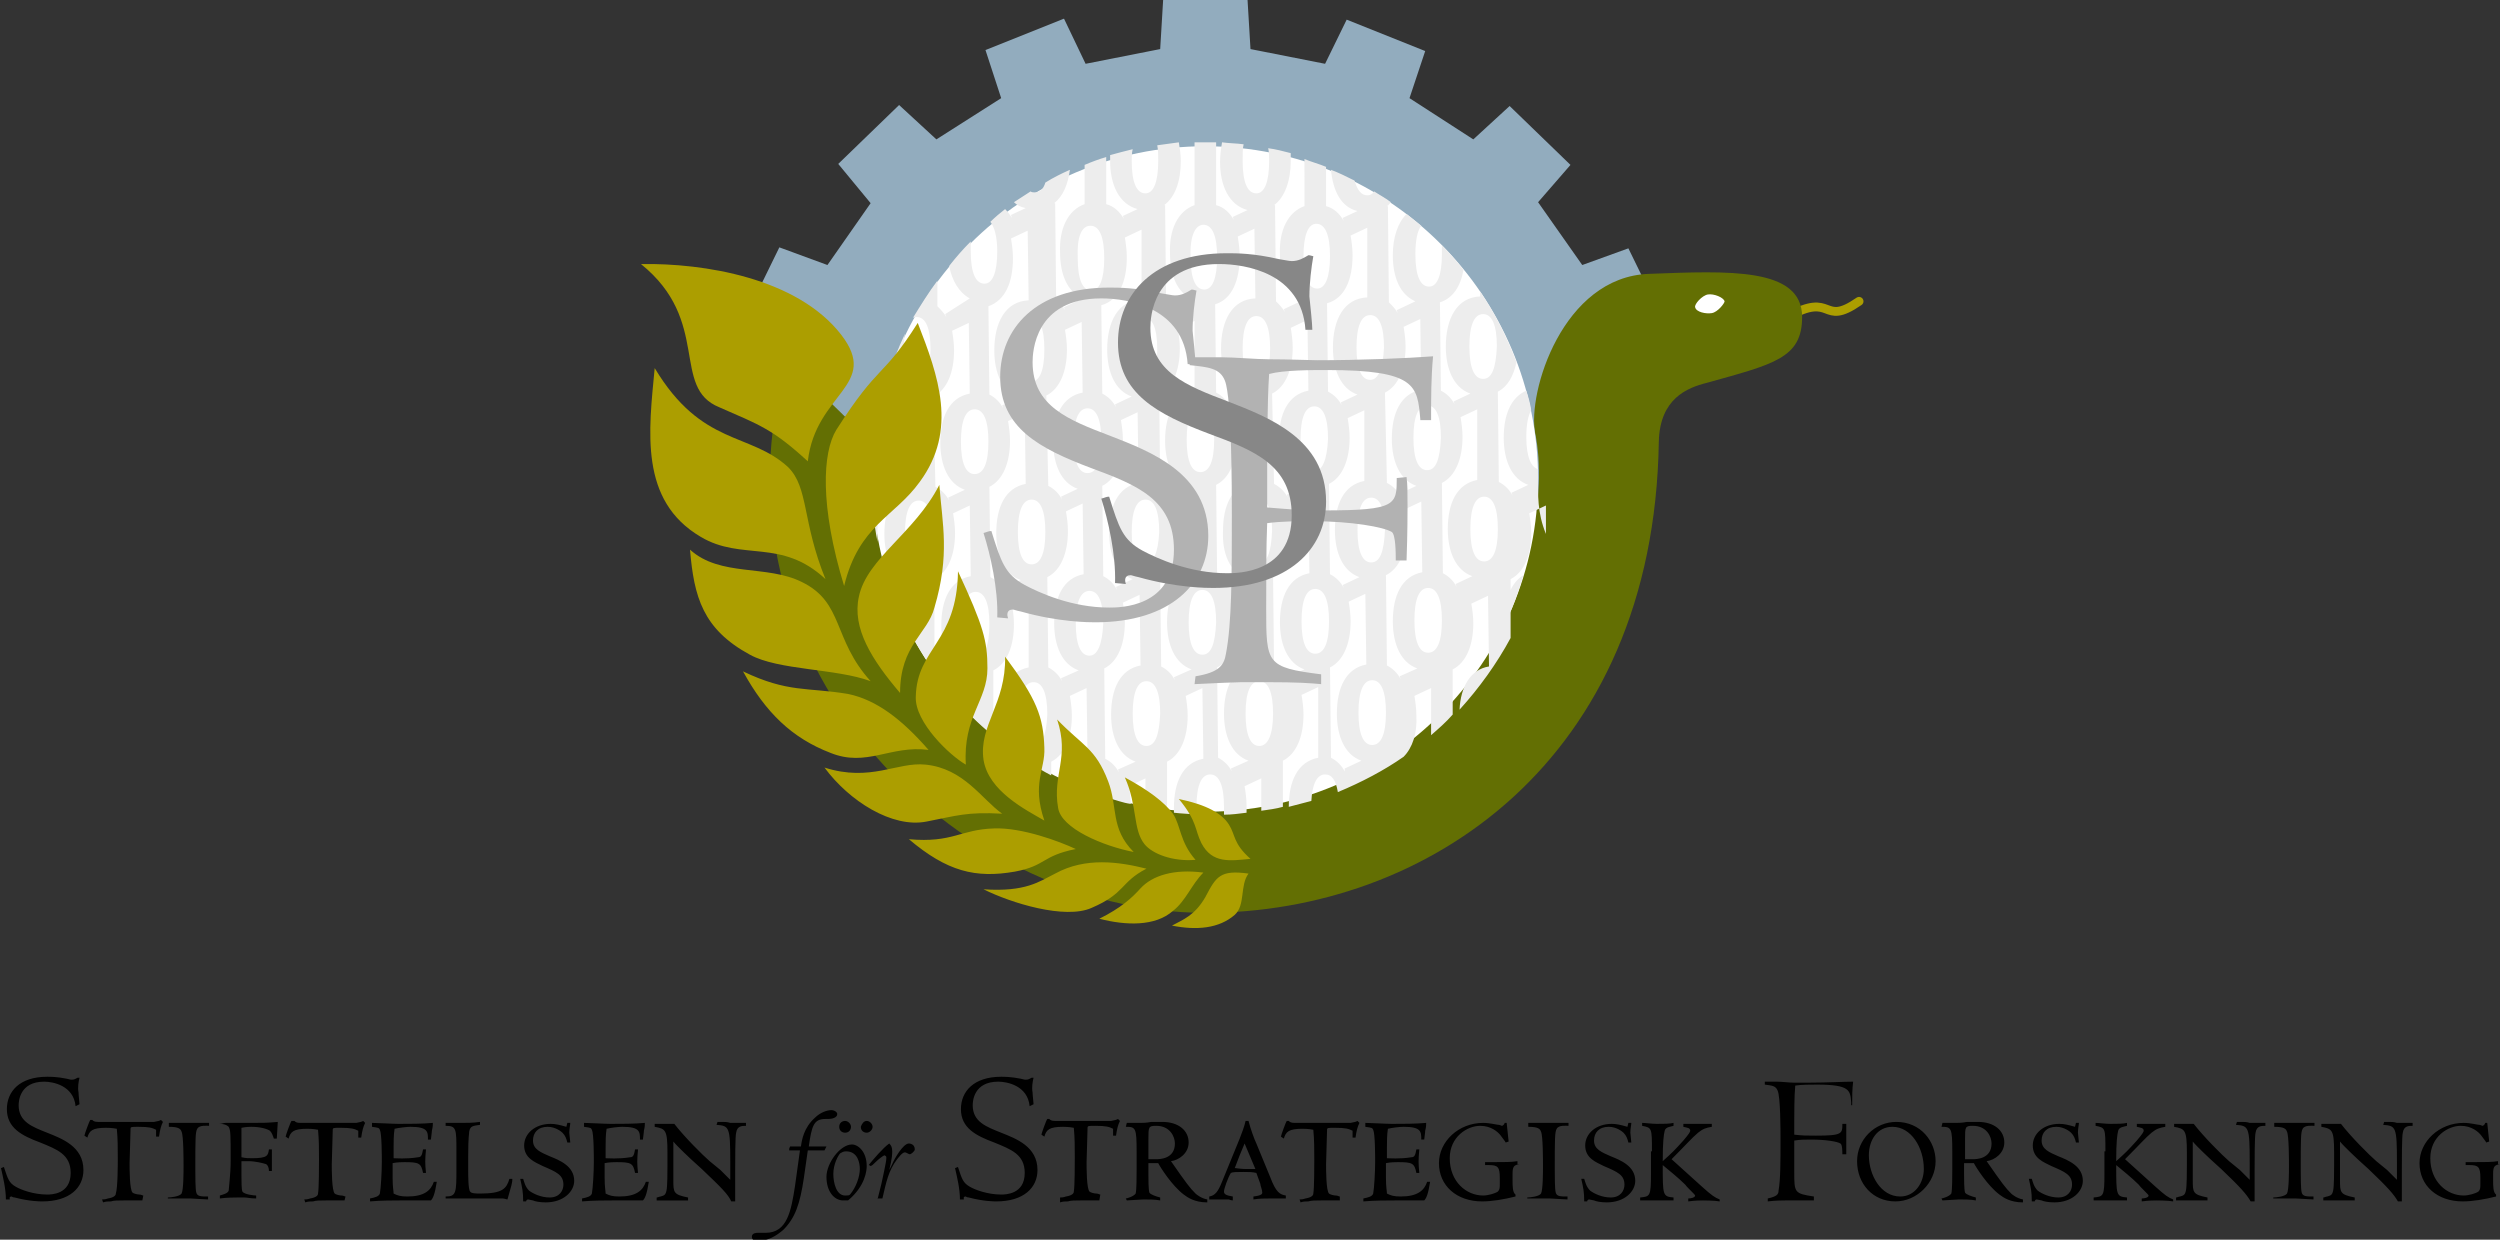
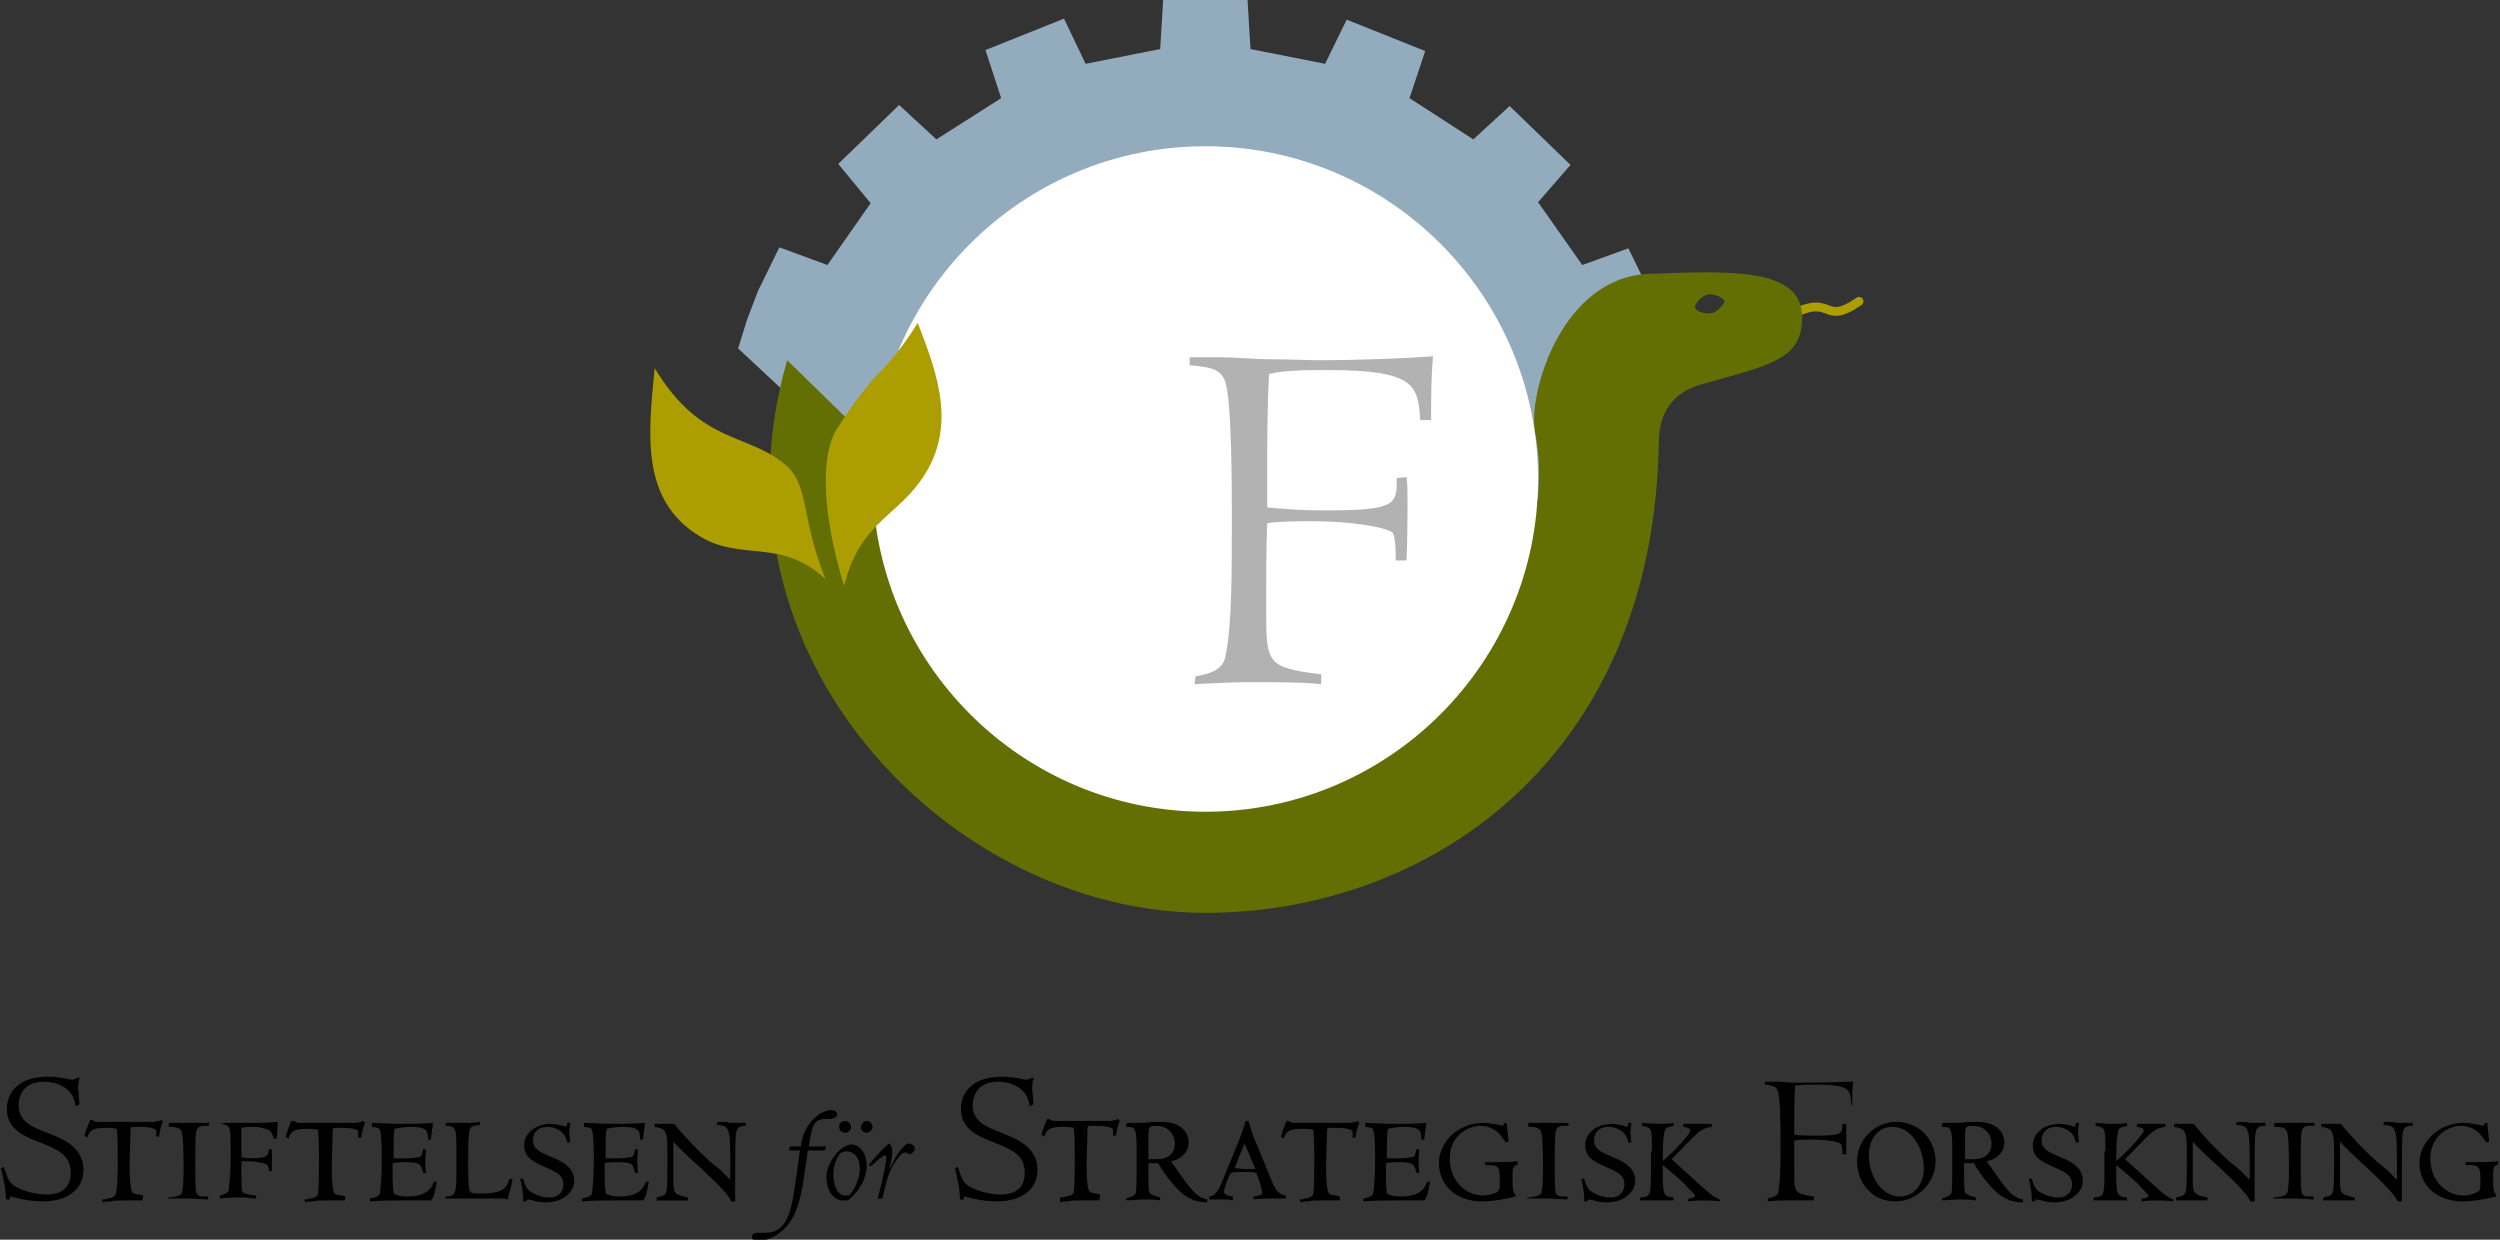
<svg xmlns="http://www.w3.org/2000/svg" id="Lager_1" viewBox="0 0 254.7 126.3">
  <rect x="0" y="0" width="254.7" height="126.3" fill="#333333" stroke="none" />
  <style>.st0{fill:#fff}.st1{fill:#92acbe}.st2{fill:none;stroke:#ac9e00;stroke-width:.9;stroke-linecap:round}.st3{fill:#636f03}.st4{fill:#ededed}.st5{fill:#ac9e00}.st6{fill:#b2b2b2}.st7{fill:#878787}</style>
-   <path class="st0" d="M171.8 29.1h4.5v3.8h-4.5z" />
  <path class="st1" d="M118.5 0h8.6l.3 5 7.6 1.5 2.2-4.5 8 3.2-1.6 4.8 6.5 4.2 3.7-3.4 6.2 6-3.3 3.8 4.5 6.4 4.7-1.7 2.2 4.5 1.1 2.9.9 3s-9.4 17.6-17.2 15.6c-21.5-5.3-41.6-4.5-63-2.1L75.2 35.5l.9-2.9 1.1-2.9 2.2-4.5 4.9 1.8 4.4-6.3-3.3-4 6.2-6 3.8 3.5L102 10l-1.6-4.9 8-3.2 2.2 4.6 7.6-1.5.3-5z" />
  <path class="st2" d="M182.1 32.3c4.8-2.7 3.4 1.1 7.3-1.6" />
  <path class="st3" d="M168 27.9c-8.8.3-12.4 12.1-11.6 16.2 2.6 13-7.5 34.6-34 33.8-16.3-.5-25.3-17.6-29.5-28.8L80.2 36.7C71.4 66.9 96.9 93 122.8 93c22.5 0 45.7-15.4 46.2-48 .1-4.4 2.9-5.5 4.9-6 6.8-1.9 9.7-2.5 9.7-6.7 0-5.1-7.5-4.7-15.6-4.4m6.4 4c-.6.1-1.6-.1-1.7-.6-.1-.3.7-1.2 1.3-1.3.6-.1 1.6.3 1.7.7 0 .2-.7 1.1-1.3 1.2" />
  <path class="st0" d="M156.7 48.8c0 18.7-15.2 33.9-33.9 33.9S88.9 67.5 88.9 48.8s15.2-33.9 33.9-33.9 33.9 15.2 33.9 33.9" />
-   <path class="st4" d="M153.3 63.2v.4c.8-1.6 1.4-3.3 1.9-5-1.3.8-1.9 2.5-1.9 4.6m3.4-14.6v-.8c-.7-.2-1.2-1.2-1.2-3.3 0-1.3.2-2.2.5-2.7-.1-.7-.3-1.4-.5-2-1.6.7-2.3 2.5-2.3 4.8s.8 4.2 2.5 4.8l-1.7.8.1.3c-.3-.6-.8-1.1-1.4-1.4l-.1-9.2c1-.5 1.6-1.6 1.9-3-1-2.6-2.2-5-3.7-7.2v.5c-2.4.1-3.5 2.3-3.5 5.1 0 2.3.8 4.2 2.5 4.8l-1.7.8.1.3c-.3-.6-.8-1.1-1.4-1.4l-.1-9c1.3-.4 2.1-1.6 2.4-3.3-.7-.9-1.4-1.7-2.2-2.5v.9c0 2.2-.5 3.3-1.3 3.3-.9 0-1.4-1.1-1.4-3.3 0-1.4.2-2.4.6-2.9l-1.5-1.2c-.9.9-1.4 2.4-1.4 4.2 0 2.2.7 4 2.3 4.7l-1.9.9.1.3c-.2-.4-.6-.8-.9-1.1l-.1-9.8h-.1c.2-.1.3-.3.4-.4-.5-.4-1.1-.7-1.7-1.1-.2.3-.4.4-.7.4-.6 0-1-.5-1.3-1.5-.8-.4-1.6-.8-2.4-1.1.2 2.1 1 3.8 2.7 4.2l-1.5.7.1.3c-.4-.7-1-1.3-1.8-1.5v-4c-.7-.3-1.5-.5-2.2-.8V21c-1.7.6-2.6 2.5-2.5 4.9 0 2.2.7 4 2.3 4.7l-1.9.9.1.3c-.2-.4-.6-.8-.9-1.1l-.1-9.8h-.1c1.1-.8 1.7-2.5 1.7-4.5v-.8c-.8-.2-1.5-.4-2.3-.5.1.4.1.8.1 1.3 0 2.2-.5 3.3-1.3 3.3-.9 0-1.4-1.1-1.4-3.3 0-.7 0-1.3.1-1.7-.7-.1-1.5-.1-2.2-.2-.1.6-.2 1.3-.2 2 0 2.4.9 4.4 2.8 4.9l-1.5.7.1.3c-.4-.7-1-1.3-1.8-1.5v-6.4h-2.2v6.4c-1.7.6-2.6 2.5-2.5 4.9 0 2.2.7 4 2.3 4.7l-1.9.9.1.3c-.2-.4-.6-.8-.9-1.1l-.1-9.7h-.1c1.1-.8 1.7-2.4 1.7-4.5 0-.6-.1-1.3-.2-1.9-.7.1-1.5.2-2.2.3.1.5.1 1 .1 1.6 0 2.2-.5 3.3-1.3 3.3-.9 0-1.4-1.1-1.4-3.3 0-.4 0-.8.1-1.2-.8.2-1.6.4-2.3.6v.6c0 2.4.9 4.4 2.8 4.9l-1.5.7.1.3c-.4-.7-1-1.3-1.8-1.5V16c-.7.2-1.5.5-2.2.8v4c-1.7.6-2.6 2.5-2.5 4.9 0 2.2.7 4 2.3 4.7l-1.9.9.1.3c-.2-.4-.6-.8-.9-1.1l-.1-9.8h-.1c.9-.7 1.4-1.9 1.6-3.4-.9.4-1.7.8-2.5 1.3-.2.7-.6 1-1.1 1-.1 0-.3 0-.4-.1-.6.4-1.1.7-1.7 1.1.3.3.7.5 1.2.6l-1.5.7.1.3c-.2-.3-.4-.6-.7-.9-.5.4-1 .8-1.5 1.3.4.5.7 1.5.7 3 0 2.2-.5 3.3-1.3 3.3-.9 0-1.4-1.1-1.4-3.3v-1c-.8.8-1.5 1.6-2.2 2.5.3 1.5 1 2.7 2.1 3.3L96.3 32l.1.3c-.2-.4-.6-.8-.9-1.1v-2.6c-.9 1.2-1.7 2.5-2.5 3.8.1-.1.3-.1.4-.1.9 0 1.4 1.1 1.4 3.3 0 2.2-.5 3.3-1.3 3.3-.9 0-1.4-1.1-1.4-3.3 0-.6 0-1.2.1-1.6-.7 1.5-1.3 3-1.8 4.6.4.9 1 1.6 1.9 1.9l-1.7.8.1.3c-.2-.4-.5-.8-.9-1-.3 1.2-.5 2.4-.7 3.6v.8c0 1.1-.1 1.9-.3 2.4V49c0 2.1.2 4.2.6 6.2v-5.5c1.4-.7 2.1-2.5 2.1-4.7 0-.7-.1-1.4-.2-2l1.7-.8.1 7.2c-2.1.4-3 2.4-3 5 0 2.3.8 4.2 2.5 4.8l-1.7.8.1.3s0-.1-.1-.1c.2.5.4 1 .6 1.6v-.2l1.7-.8v4.5c1.2 2.1 2.6 4.1 4.2 6 0-.1-.1-.3-.1-.4l1.7-.8V73c.7.7 1.5 1.4 2.2 2v-6.7c1.4-.7 2.1-2.5 2.1-4.7 0-.7-.1-1.4-.2-2l1.7-.8V68c-2.1.4-3 2.4-3 5 0 1.1.2 2.1.6 3 1.5 1.1 3 2.1 4.7 3v-1.4c1.4-.7 2.1-2.5 2.1-4.7 0-.7-.1-1.4-.2-2l1.7-.8.1 7.2c-1.2.2-2.1 1.1-2.5 2.2.6.3 1.3.6 2 .9.2-1 .6-1.5 1.2-1.5.8 0 1.2.8 1.4 2.4.8.2 1.5.5 2.3.6 0-.6-.1-1.3-.2-1.8l1.7-.8v3c.7.1 1.5.3 2.2.4v-5.1c1.4-.7 2.1-2.5 2.1-4.7 0-.7-.1-1.4-.2-2l1.7-.8.1 7.2c-2.1.4-3 2.4-3 5v.5c.8.1 1.5.1 2.3.2v-.8c0-2.2.5-3.3 1.4-3.3.9 0 1.4 1.1 1.4 3.3v.8c.8 0 1.5-.1 2.3-.2v-.7c0-.7-.1-1.4-.2-2l1.7-.8v3.3c.7-.1 1.5-.2 2.2-.4v-4.7c1.4-.7 2.1-2.5 2.1-4.7 0-.7-.1-1.4-.2-2l1.7-.8v7.2c-2.1.4-3 2.4-3 5 .8-.2 1.5-.4 2.3-.6.1-1.8.6-2.7 1.4-2.7.7 0 1.1.6 1.3 1.8 2.4-1 4.7-2.2 6.7-3.6.9-.9 1.4-2.4 1.3-4.2 0-.7-.1-1.4-.2-2l1.7-.8v4.8c.8-.7 1.5-1.3 2.2-2.1v-4.6c1.4-.7 2.1-2.5 2.1-4.7 0-.7-.1-1.4-.2-2l1.7-.8.1 7.2c-1.9.3-2.9 2.1-3 4.4 2-2.2 3.8-4.7 5.2-7.3v-6c1.4-.7 2.1-2.5 2.1-4.7 0-.7-.1-1.4-.2-2l1.7-.8v2.9c-.9-2.2-.8-4-.8-5.8m-63.1 9c-.9 0-1.4-1.1-1.4-3.3 0-2.2.5-3.3 1.4-3.3.9 0 1.4 1.1 1.4 3.3 0 2.2-.5 3.3-1.4 3.3m1.5-17.2c1.4-.7 2.1-2.5 2.1-4.7 0-.7-.1-1.4-.2-2l1.7-.8.1 7.2c-2.1.4-3 2.4-3 5 0 2.3.8 4.2 2.5 4.8l-1.7.8.1.3c-.3-.6-.8-1.1-1.4-1.4l-.2-9.2zm1.4 28.8l.1.3c-.3-.6-.8-1.1-1.4-1.4V59c1.4-.7 2.1-2.5 2.1-4.7 0-.7-.1-1.4-.2-2l1.7-.8.1 7.2c-2.1.4-3 2.4-3 5 0 2.3.8 4.2 2.5 4.8l-1.9.7zm2.9-2.3c-.9 0-1.4-1.1-1.4-3.3 0-2.2.5-3.3 1.4-3.3.9 0 1.4 1.1 1.4 3.3 0 2.2-.5 3.3-1.4 3.3m-.1-18.6c-.9 0-1.4-1.1-1.4-3.3 0-2.2.5-3.3 1.4-3.3.9 0 1.4 1.1 1.4 3.3 0 2.2-.5 3.3-1.4 3.3m1.4-17.1c1.7-.6 2.5-2.4 2.5-4.9 0-.7-.1-1.4-.2-2l1.7-.8.1 7.1c-2.4.1-3.5 2.3-3.5 5.1 0 2.3.8 4.2 2.5 4.8l-1.7.8.1.3c-.3-.6-.8-1.1-1.4-1.4l-.1-9zm1.5 28.7l.1.3c-.3-.6-.8-1.1-1.4-1.4l-.1-9.2c1.4-.7 2.1-2.5 2.1-4.7 0-.7-.1-1.4-.2-2l1.7-.8.1 7.2c-2.1.4-3 2.4-3 5 0 2.3.8 4.2 2.5 4.8l-1.8.8zm3.1 16.2c-.9 0-1.4-1.1-1.4-3.3 0-2.2.5-3.3 1.4-3.3.9 0 1.4 1.1 1.4 3.3-.1 2.2-.6 3.3-1.4 3.3m-.2-18.6c-.9 0-1.4-1.1-1.4-3.3 0-2.2.5-3.3 1.4-3.3.9 0 1.4 1.1 1.4 3.3 0 2.2-.5 3.3-1.4 3.3m-.1-18.6c-.9 0-1.4-1.1-1.4-3.3 0-2.2.5-3.3 1.4-3.3.9 0 1.4 1.1 1.4 3.3 0 2.2-.5 3.3-1.4 3.3m9.8-12.7c0-.7-.1-1.4-.2-2l1.7-.8v7.1c-2.4.1-3.5 2.3-3.5 5.1 0 2.3.8 4.2 2.5 4.8l-1.7.8.1.3c-.3-.6-.8-1.1-1.4-1.4l-.1-9c1.8-.5 2.6-2.4 2.6-4.9m.6 32.8l-1.7.8.1.3c-.3-.6-.8-1.1-1.4-1.4l-.1-9.2c1.4-.7 2.1-2.5 2.1-4.7 0-.7-.1-1.4-.2-2l1.7-.8.1 7.2c-2.1.4-3 2.4-3 5 0 2.3.7 4.2 2.4 4.8m-4.3-36c.9 0 1.4 1.1 1.4 3.3 0 2.2-.5 3.3-1.3 3.3-.9 0-1.4-1.1-1.4-3.3-.1-2.2.4-3.3 1.3-3.3m-4.5 17.3c1.4-.7 2.1-2.5 2.1-4.7 0-.7-.1-1.4-.2-2l1.7-.8.1 7.2c-2.1.4-3 2.4-3 5 0 2.3.8 4.2 2.5 4.8l-1.7.8.1.3c-.3-.6-.8-1.1-1.4-1.4l-.2-9.2zm1.5 28.8l.1.3c-.3-.6-.8-1.1-1.4-1.4l-.1-9.2c1.4-.7 2.1-2.5 2.1-4.7 0-.7-.1-1.4-.2-2l1.7-.8.1 7.2c-2.1.4-3 2.4-3 5 0 2.3.8 4.2 2.5 4.8l-1.8.8zm2.9-2.3c-.9 0-1.4-1.1-1.4-3.3 0-2.2.5-3.3 1.4-3.3.9 0 1.4 1.1 1.4 3.3-.1 2.2-.6 3.3-1.4 3.3m-.2-18.6c-.9 0-1.4-1.1-1.4-3.3 0-2.2.5-3.3 1.4-3.3.9 0 1.4 1.1 1.4 3.3 0 2.2-.5 3.3-1.4 3.3m3.1 30.2l.1.3c-.3-.6-.8-1.1-1.4-1.4l-.1-9.2c1.4-.7 2.1-2.5 2.1-4.7 0-.7-.1-1.4-.2-2l1.7-.8.1 7.2c-2.1.4-3 2.4-3 5 0 2.3.8 4.2 2.5 4.8l-1.8.8zm2.9-2.4c-.9 0-1.4-1.1-1.4-3.3 0-2.2.5-3.3 1.4-3.3.9 0 1.4 1.1 1.4 3.3-.1 2.2-.5 3.3-1.4 3.3m-.1-18.5c-.9 0-1.4-1.1-1.4-3.3 0-2.2.5-3.3 1.4-3.3.9 0 1.4 1.1 1.4 3.3-.1 2.1-.6 3.2-1.4 3.3m-.2-18.6c-.9 0-1.4-1.1-1.4-3.3 0-2.2.5-3.3 1.4-3.3.9 0 1.4 1.1 1.4 3.3 0 2.1-.5 3.2-1.4 3.3m9.8-12.8c0-.7-.1-1.4-.2-2l1.7-.8.1 7.1c-2.4.1-3.5 2.3-3.5 5.1 0 2.3.8 4.2 2.5 4.8l-1.7.8.1.3c-.3-.6-.8-1.1-1.4-1.4l-.1-9c1.7-.5 2.5-2.4 2.5-4.9m.7 32.8l-1.7.8.1.3c-.3-.6-.8-1.1-1.4-1.4l-.1-9.2c1.4-.7 2.1-2.5 2.1-4.7 0-.7-.1-1.4-.2-2l1.7-.8.1 7.2c-2.1.4-3 2.4-3 5-.1 2.3.7 4.2 2.4 4.8m-4.4-36c.9 0 1.4 1.1 1.4 3.3 0 2.2-.5 3.3-1.3 3.3-.9 0-1.4-1.1-1.4-3.3-.1-2.2.5-3.3 1.3-3.3m-4.5 17.3c1.4-.7 2.1-2.5 2.1-4.7 0-.7-.1-1.4-.2-2l1.7-.8v7.2c-2.1.4-3 2.4-3 5 0 2.3.8 4.2 2.5 4.8l-1.7.8.1.3c-.3-.6-.8-1.1-1.4-1.4l-.1-9.2zm1.5 28.8l.1.3c-.3-.6-.8-1.1-1.4-1.4l-.1-9.2c1.4-.7 2.1-2.5 2.1-4.7 0-.7-.1-1.4-.2-2l1.7-.8.1 7.2c-2.1.4-3 2.4-3 5 0 2.3.8 4.2 2.5 4.8l-1.8.8zm2.9-2.3c-.9 0-1.4-1.1-1.4-3.3 0-2.2.5-3.3 1.4-3.3.9 0 1.4 1.1 1.4 3.3-.1 2.2-.5 3.3-1.4 3.3m-.2-18.6c-.9 0-1.4-1.1-1.4-3.3 0-2.2.5-3.3 1.4-3.3.9 0 1.4 1.1 1.4 3.3 0 2.2-.5 3.3-1.4 3.3m3.1 30.2l.1.3c-.3-.6-.8-1.1-1.4-1.4L124 68c1.4-.7 2.1-2.5 2.1-4.7 0-.7-.1-1.4-.2-2l1.7-.8.1 7.2c-2.1.4-3 2.4-3 5 0 2.3.8 4.2 2.5 4.8l-1.8.8zm2.9-2.3c-.9 0-1.4-1.1-1.4-3.3 0-2.2.5-3.3 1.4-3.3.9 0 1.4 1.1 1.4 3.3 0 2.1-.5 3.3-1.4 3.3m-.1-18.6c-.9 0-1.4-1.1-1.4-3.3 0-2.2.5-3.3 1.4-3.3.9 0 1.4 1.1 1.4 3.3-.1 2.2-.5 3.3-1.4 3.3m-.2-18.6c-.9 0-1.4-1.1-1.4-3.3 0-2.2.5-3.3 1.4-3.3.9 0 1.4 1.1 1.4 3.3 0 2.2-.5 3.3-1.4 3.3m13.1 1.2c1.4-.7 2.1-2.5 2.1-4.7 0-.7-.1-1.4-.2-2l1.7-.8.1 7.2c-2.1.4-3 2.4-3 5 0 2.3.8 4.2 2.5 4.8l-1.7.8.1.3c-.3-.6-.8-1.1-1.4-1.4l-.2-9.2zm-3.3-14c0-.7-.1-1.4-.2-2l1.7-.8v7.1c-2.4.1-3.5 2.3-3.5 5.1 0 2.3.8 4.2 2.5 4.8l-1.7.8.1.3c-.3-.6-.8-1.1-1.4-1.4l-.1-9c1.8-.5 2.6-2.4 2.6-4.9m.7 32.8l-1.7.8.1.3c-.3-.6-.8-1.1-1.4-1.4l-.1-9.2c1.4-.7 2.1-2.5 2.1-4.7 0-.7-.1-1.4-.2-2l1.7-.8V49c-2.1.4-3 2.4-3 5 0 2.3.8 4.2 2.5 4.8m-4.4-36c.9 0 1.4 1.1 1.4 3.3 0 2.2-.5 3.3-1.3 3.3-.9 0-1.4-1.1-1.4-3.3 0-2.2.5-3.3 1.3-3.3m-4.5 17.3c1.4-.7 2.1-2.5 2.1-4.7 0-.7-.1-1.4-.2-2l1.7-.8.1 7.2c-2.1.4-3 2.4-3 5 0 2.3.8 4.2 2.5 4.8l-1.7.8.1.3c-.3-.6-.8-1.1-1.4-1.4l-.2-9.2zm1.5 28.9l.1.3c-.3-.6-.8-1.1-1.4-1.4l-.1-9.2c1.4-.7 2.1-2.5 2.1-4.7 0-.7-.1-1.4-.2-2l1.7-.8.1 7.2c-2.1.4-3 2.4-3 5 0 2.3.8 4.2 2.5 4.8l-1.8.8zm2.9-2.4c-.9 0-1.4-1.1-1.4-3.3 0-2.2.5-3.3 1.4-3.3.9 0 1.4 1.1 1.4 3.3 0 2.2-.5 3.3-1.4 3.3m-.1-18.6c-.9 0-1.4-1.1-1.4-3.3 0-2.2.5-3.3 1.4-3.3.9 0 1.4 1.1 1.4 3.3-.1 2.2-.6 3.3-1.4 3.3m3.1 30.6c-.3-.6-.8-1.1-1.4-1.4l-.1-9.2c1.4-.7 2.1-2.5 2.1-4.7 0-.7-.1-1.4-.2-2l1.7-.8.1 7.2c-2.1.4-3 2.4-3 5 0 2.3.8 4.2 2.5 4.8l-1.7.8v.3zm2.8-2.7c-.9 0-1.4-1.1-1.4-3.3 0-2.2.5-3.3 1.4-3.3.9 0 1.4 1.1 1.4 3.3 0 2.2-.5 3.3-1.4 3.3m-.1-18.6c-.9 0-1.4-1.1-1.4-3.3 0-2.2.5-3.3 1.4-3.3.9 0 1.4 1.1 1.4 3.3-.1 2.2-.5 3.3-1.4 3.3m-.1-18.6c-.9 0-1.4-1.1-1.4-3.3 0-2.2.5-3.3 1.4-3.3.9 0 1.4 1.1 1.4 3.3-.1 2.2-.6 3.3-1.4 3.3m3 30.2l.1.3c-.3-.6-.8-1.1-1.4-1.4l-.1-9.2c1.4-.7 2.1-2.5 2.1-4.7 0-.7-.1-1.4-.2-2l1.7-.8.1 7.2c-2.1.4-3 2.4-3 5 0 2.3.8 4.2 2.5 4.8l-1.8.8zm2.9-2.4c-.9 0-1.4-1.1-1.4-3.3 0-2.2.5-3.3 1.4-3.3.9 0 1.4 1.1 1.4 3.3 0 2.2-.5 3.3-1.4 3.3m-.1-18.6c-.9 0-1.4-1.1-1.4-3.3 0-2.2.5-3.3 1.4-3.3.9 0 1.4 1.1 1.4 3.3-.1 2.2-.5 3.3-1.4 3.3m2.9 11.6l.1.3c-.3-.6-.8-1.1-1.4-1.4l-.1-9.2c1.4-.7 2.1-2.5 2.1-4.7 0-.7-.1-1.4-.2-2l1.7-.8v7.2c-2.1.4-3 2.4-3 5 0 2.3.8 4.2 2.5 4.8l-1.7.8zm2.9-2.3c-.9 0-1.4-1.1-1.4-3.3 0-2.2.5-3.3 1.4-3.3.9 0 1.4 1.1 1.4 3.3 0 2.2-.5 3.3-1.4 3.3m-.1-18.6c-.9 0-1.4-1.1-1.4-3.3 0-2.2.5-3.3 1.4-3.3.9 0 1.4 1.1 1.4 3.3-.1 2.2-.5 3.3-1.4 3.3" />
  <path class="st5" d="M84.1 59c-4.5-4.2-8.5-1.8-12.7-4.3-6.3-3.7-5.3-10.8-4.7-17.2 4.8 8 9.7 6.5 13.6 10.1 2.1 2.1 1.4 5.5 3.8 11.4m1.9.7c1.5-6.2 5.1-7 7.7-10.6 3.9-5.3 1.9-10.8-.2-16.2-3.6 5.7-3.9 4-8.3 10.9-1.4 2.3-1.7 7.7.8 15.9" />
-   <path class="st5" d="M82.3 47c.8-7 7.4-7.7 3.4-12.9-4.5-5.8-14-7.3-20.4-7.2 7.2 5.8 3 12.6 8 14.6 4.1 1.8 5.4 2.2 9 5.5m6.4 22.4c-3.5-1.3-9.4-1.1-12.3-2.7-4.8-2.6-5.7-5.9-6.1-10.7 3.1 2.8 7.8 1.5 11.4 3.3 4.3 2.1 3.1 5.8 7 10.1m5.9 7c-3.9-.5-6.3 1.8-10 .3-3.9-1.5-6.6-4.1-8.9-8.3 4.6 2.2 6.5 1.6 10.7 2.3 2.9.6 5.5 2.6 8.2 5.7m7.5 6.5c-3.6-.2-4.6.2-7.7.8-3.5.7-7.9-2.1-10.4-5.5 4.7 1.5 7.4-.6 10.3-.3 3.9.4 5.7 3.5 7.8 5m7.5 3.6c-3.5.7-3 1.7-6.2 2.3-4 .7-6.9 0-10.8-3.3 4.5.4 5.2-1 8.7-1.1 2.8-.1 6.6 1.3 8.3 2.1m7.2 2c-2.7 1.4-2.1 2.5-5.6 4-2.7 1.2-8.2-.5-11-1.9 4.3.3 5.7-.8 7.3-1.6 3.1-1.7 6.5-1.2 9.3-.5M91.7 70.6c-2.9-3.4-4.9-6.6-4.2-9.8.8-3.9 5.7-6.5 8.2-11.4.3 4 1.1 7.1-.5 12.5-.7 2.7-3.5 3.8-3.5 8.7m6.7 7.3c-1.6-.9-5.2-4.3-5.1-6.9.1-5 4.2-5.5 4.3-12.8 2.6 5.6 3 7.1 3 9.9 0 3.3-2.5 4.9-2.2 9.8m8 5.7c-1.9-1.1-5.7-3-6.2-6.2-.5-3.5 2.3-5.7 2.2-10.5 3.2 4.3 3.9 6.1 4 9.3.1 2.2-1.3 3.6 0 7.4m9.1 3.2c-3.1-.6-7.4-2.4-7.7-4.5-.6-3.4 1.2-5.1-.1-9 2.6 2.7 3.9 2.9 5.2 6.3 1 2.6.2 4.8 2.6 7.2m7.1 2.1c-1.2 1.2-1.8 2.9-3.1 3.9-1.8 1.6-4.8 1.5-7.5.8 2.2-1.1 3.3-2.1 4.2-3.1 1.2-1.3 3.4-2 6.4-1.6m-.8-1.3c-2.3.2-4.4-.6-5.2-1.6-1.2-1.5-.7-3.9-2-6.8 2.4 1.3 4 2.5 4.9 3.7.8 1.2.7 2.9 2.3 4.7m5.4 1.4c-.9 1.2-.3 3.2-1.4 4.2-1.6 1.4-3.9 1.6-6.4 1.1 1.1-.6 2.3-1 3.4-2.9 1.1-2.1 1.5-2.8 4.4-2.4m.2-1.5c-2.1.2-3.9.5-5-1.6-.7-1.4-.4-2.2-2.3-4.5 2.9.6 4.4 1.5 5.1 2.6.7 1.1.4 1.9 2.2 3.5" />
  <path class="st6" d="M144.7 42.7c-.3-3.4-.4-5-9.5-5-1.7 0-4.4 0-5.9.4-.2 2.8-.2 8.3-.2 9.5v4.1c2.5.2 3.3.3 5.9.3 7.3 0 7.3-.6 7.3-3.3l1-.1c.1.8.1 1.4.1 3.1 0 .4 0 2.7-.1 5.4h-1.1c0-.7 0-2.6-.4-2.9-.8-.5-4.1-1.1-8.1-1.1-1.5 0-3.1 0-4.6.2-.1 2.4-.1 5.4-.1 8.7 0 5.6 0 6 5.6 6.7v1c-1.1-.1-2.3-.2-5.6-.2h-2.5c-.5 0-2.8.1-4.8.2l.1-.8c2.4-.4 2.9-1.1 3.1-2.3.6-3.1.6-8.1.6-14.1 0-2.5 0-11.9-.7-13.7-.5-1.3-1.7-1.4-3.6-1.6v-.8h3.3c1.3 0 3.5.2 4.7.2 2.1 0 4.2.1 5 .1 4.4 0 9.2-.2 11.8-.4-.2 2.2-.2 4.1-.2 6.5h-1.1z" />
-   <path class="st6" d="M121 37.1c-.4-5.8-6.1-6.7-8.8-6.7-6.8 0-7 5.5-7 6.5 0 4.5 3.7 5.9 7.9 7.5 4.1 1.6 10 3.8 10 10.2 0 4.8-3.8 8.8-11.5 8.8-.6 0-3.7 0-7.6-1.1-.5-.1-.7-.2-.8-.2-.7 0-.6.6-.5.9l-1.1-.1c.1-2.9-.7-6.4-1.4-8.6.4-.1.5-.2.8-.2 1 3.2 1.4 4.4 3.4 5.5 1.5.8 4.8 2.3 8.6 2.3 1.1 0 6.6 0 6.6-5.9 0-5.1-3.8-6.6-8.4-8.3-5.3-2-9.3-4.1-9.3-9.3 0-4.9 3.6-9.1 11.1-9.1 1 0 2.7 0 5.4.6 1.1.2 1.2.2 1.3.2.7 0 1.2-.3 1.7-.6.2 0 .4.1.5.1-.2 1.1-.4 2.8-.4 4.1.1.9.3 2.9.3 3.4h-.8z" />
-   <path class="st7" d="M133 33.6c-.4-5.8-6.1-6.7-8.8-6.7-6.8 0-7 5.5-7 6.5 0 4.5 3.7 5.9 7.9 7.5 4.1 1.6 10 3.8 10 10.2 0 4.8-3.8 8.8-11.5 8.8-.6 0-3.7 0-7.6-1.1-.5-.1-.7-.2-.8-.2-.7 0-.6.6-.5.9l-1.1-.1c.1-2.9-.7-6.4-1.4-8.6.4-.1.5-.2.8-.2 1 3.2 1.4 4.4 3.4 5.5 1.5.8 4.8 2.3 8.6 2.3 1.1 0 6.6 0 6.6-5.9 0-5.1-3.8-6.6-8.4-8.3-5.3-2-9.3-4.1-9.3-9.3 0-4.9 3.6-9.1 11.1-9.1 1 0 2.7 0 5.3.6 1.1.2 1.2.2 1.3.2.7 0 1.2-.3 1.7-.6.2 0 .4.1.5.1-.2 1.1-.4 2.8-.4 4.1.1.9.3 2.9.3 3.4h-.7z" />
  <path d="M7.7 112.7c-.2-2.1-2.3-2.5-3.2-2.5-2.5 0-2.6 2-2.6 2.4 0 1.7 1.4 2.2 2.9 2.8 1.5.6 3.7 1.4 3.7 3.8 0 1.8-1.4 3.2-4.2 3.2-.2 0-1.3 0-2.8-.4-.2 0-.3-.1-.3-.1-.3 0-.2.2-.2.3H.6c0-1.1-.3-2.3-.5-3.2.1 0 .2-.1.3-.1.4 1.2.5 1.6 1.2 2 .5.3 1.8.8 3.2.8.4 0 2.4 0 2.4-2.2 0-1.9-1.4-2.4-3.1-3.1-1.9-.7-3.4-1.5-3.4-3.4 0-1.8 1.3-3.3 4.1-3.3.4 0 1 0 2 .2.4.1.4.1.5.1.3 0 .4-.1.6-.2h.2c-.1.4-.2 1-.1 1.5 0 .3.1 1 .1 1.2l-.4.2zm6.8 9.6h-1.9c-.6 0-1 0-1.3.1-.3 0-.5 0-.8.1l-.1-.3c.2 0 .3 0 .6-.1.6-.1.8-.3.8-.5.2-.6.2-3 .2-3.6 0-1 0-2-.1-3-.5-.1-1-.1-1.1-.1-1.4 0-1.7.3-1.9 1l-.3-.2c0-.1.5-1.5.6-1.6h.2c.1.1.2.2.6.2h5.7c.5-.1.5-.1.7-.2l.2.2c-.2.4-.3.8-.4 1.5h-.3v-.7c-.4-.2-.7-.3-1.8-.3-.7 0-.8 0-.8.2 0 .6-.1 3-.1 3.5 0 .6 0 2.7.3 3 .1.1.5.2.7.2.2 0 .3.1.4.1l-.1.5zm2.7-7.9h4.1v.3c-.2 0-1-.1-1.2.3-.2.3-.2 1.1-.2 4.2 0 .5 0 2 .1 2.3.1.4.5.4 1.2.4v.3c-.3 0-1.6-.1-1.8-.1h-2.3v-.1c.3 0 1.2-.1 1.4-.4.2-.4.2-2.2.2-2.8 0-.6 0-3.1-.2-3.5-.1-.3-.3-.5-1.3-.5v-.4zm5.1.1c.4 0 .4-.1.7-.1h2.7c1.2 0 1.5 0 2.6-.1 0 .3-.1 1.5-.1 1.7h-.3c-.1-.3-.2-.6-.4-.8-.3-.2-1-.4-1.9-.4-.1 0-.5 0-1 .1v3c.5.1.6.1 1.1.1 1.6 0 1.6-.3 1.7-.9h.3v2.2h-.3c0-.3-.1-.6-.3-.7-.3-.1-1.1-.3-1.8-.3h-.7v1.5c0 .5 0 1.4.1 1.6.2.3 1.2.4 1.4.4v.3c-.6 0-.9-.1-1.2-.1h-.7c-.2 0-1.1 0-1.8.1v-.3c.3-.1.8-.2.9-.5 0-.2.2-1.7.2-3 0-2.8 0-3.1-.2-3.5-.2-.2-.5-.3-.9-.3zm12.8 7.8h-1.9c-.6 0-1 0-1.3.1-.3 0-.5 0-.8.1l-.1-.3c.2 0 .3 0 .6-.1.6-.1.8-.3.8-.5.1-.5.1-2.9.1-3.5 0-1 0-2-.1-3-.5-.1-1-.1-1.1-.1-1.4 0-1.7.3-1.9 1l-.3-.2c0-.1.5-1.5.6-1.6h.3c.1.1.2.2.6.2h5.7c.5-.1.5-.1.7-.2l.2.2c-.2.4-.3.8-.4 1.5h-.3v-.7c-.4-.2-.7-.3-1.8-.3-.7 0-.8 0-.8.2 0 .6-.1 3-.1 3.5 0 .6 0 2.7.3 3 .1.1.5.2.7.2.2 0 .3.1.4.1l-.1.4zm2.8-7.9c.5 0 2.1.1 2.7.1 1 0 2.5 0 3.5-.1 0 .2 0 .4-.1.8 0 .2-.1.8-.1.9h-.3c0-.8 0-1.3-1.8-1.3-.3 0-1.2.1-1.6.2-.1.6-.1 1.4-.1 1.9v1.1c.2 0 1.3.1 2.5-.1.3 0 .4-.2.5-.8h.3c-.1 1.1-.1 1.4 0 2.4h-.3c-.2-1-.4-1.1-1.9-1.1-.2 0-.7 0-1.2.1v1.5c0 1 .1 1.3.1 1.6.4.2.7.3 1.4.3 1.7 0 2.4-.6 2.7-1.5h.3c-.2 1.3-.4 1.7-.6 1.9h-3.1c-.7 0-2 0-3.1.1v-.3c.5-.1.9-.2 1-.5.1-.5.2-2.2.2-3.2 0-.6 0-2.9-.2-3.3-.1-.2-.1-.2-.8-.3v-.4zm7.5 7.5c1.1 0 1.1-.4 1.1-2.9v-1.7c0-2.3 0-2.6-1.1-2.6v-.3h1.7c.5 0 1.1 0 1.8-.1v.3c-.7.1-1 .1-1.1.7 0 .3-.1.4-.1 2.5v1.5c0 .4 0 1.9.2 2.1.1.2.7.2 1 .2 2.3 0 2.7-.5 3-1.5h.3c0 .4-.1.7-.5 2.1-.1 0-.3-.1-.5-.1h-5.8v-.2zm12.4-7.5h.3c0 .2-.1.6-.1 1 0 .2.1.8.1 1h-.3c-.1-.4-.2-.7-.5-1-.1-.1-.7-.6-1.5-.6-1 0-1.5.6-1.5 1.4 0 .9.8 1.2 1.7 1.6 1 .4 2.5 1 2.5 2.5 0 1.1-1.1 2.2-2.9 2.2-.6 0-1.1-.1-1.3-.2-.1 0-.4-.1-.5-.1s-.2.1-.2.2h-.3c0-1-.1-1.4-.3-2.3h.3c.1.3.2.8.6 1.2.4.3 1.2.7 2.1.7 1 0 1.4-.7 1.4-1.3 0-1-.7-1.3-2.1-1.9-.8-.4-1.9-.8-1.9-2.1 0-1.2 1.1-2.2 2.7-2.2.5 0 .9.1 1.6.3l.1-.4zm1.7 0c.5 0 2.1.1 2.7.1 1 0 2.5 0 3.5-.1 0 .2 0 .4-.1.8 0 .2-.1.8-.1.9h-.3c0-.8 0-1.3-1.8-1.3-.4 0-1.2.1-1.6.2-.1.6-.1 1.4-.1 1.9v1.1c.2 0 1.3.1 2.5-.1.3 0 .4-.2.5-.8h.3c-.1 1.1-.1 1.4 0 2.4h-.3c-.2-1-.4-1.1-1.9-1.1-.2 0-.7 0-1.2.1v1.5c0 1 .1 1.3.1 1.6.4.2.7.3 1.4.3 1.7 0 2.4-.6 2.7-1.5h.3c-.2 1.3-.4 1.7-.6 1.9h-3.1c-.7 0-2 0-3.1.1v-.3c.5-.1.9-.2 1-.5.1-.5.2-2.2.2-3.2 0-.6 0-2.9-.2-3.3-.1-.2-.1-.2-.8-.3v-.4zm13.9 4.8l1 1v-1.8c0-3.6-.1-3.7-1.4-3.8l.1-.3h.5c.2 0 .5 0 .8.1H76v.3c-.4 0-.9 0-1 .7-.1.3-.1 2.9-.1 3.9v3.1h-.4c-.3-.7-1-1.4-3-3.3l-1.1-1s-1.4-1.3-1.8-1.8v3.9c0 1.3 0 1.5 1.5 1.8v.3h-3.2v-.3c.1 0 .3-.1.4-.1.3-.1.5-.1.6-.6.1-.4.1-2 .1-2.5v-1.4c0-2.3-.2-2.4-1.3-2.6v-.3h2c1 1.3 2.9 3.2 3.6 3.8l1.1.9zm10.6-2h-1.7l-.4 2.8c-.4 2.7-.9 4.1-2.1 5.3-.7.6-1.5 1.1-2.5 1.1-.3 0-.7 0-.7-.4s.5-.4.6-.4h.8c2.2 0 2.6-2.2 3-4.8l.5-3.6h-1.1c0-.2 0-.2.1-.4h1.1c.1-.7.3-1.9 1.4-2.9.6-.6 1.3-.8 1.7-.8.3 0 .6.2.6.4 0 .4-.6.5-.9.5h-.3c-1.2 0-1.4.7-1.7 2.8h1.8l-.2.4zm1.9 5.1c-.9 0-1.7-.9-1.7-2.4 0-1.4 1.4-3.3 2.6-3.3.6 0 1.5.7 1.5 2.2 0 .4-.1 2-1.9 3.5h-.5m1.7-3.2c0-.6-.2-1.8-1.4-1.8-.3 0-.4.1-.6.2-.2.2-.7 1.1-.7 2.1 0 .9.3 2.2 1.2 2.2.3 0 .4 0 .5-.1.6-.7 1-1.8 1-2.6m-1.5-4.9c.3 0 .6.3.6.6s-.2.6-.6.6c-.3 0-.6-.2-.6-.6 0-.4.3-.6.6-.6m2.2 0c.3 0 .6.3.6.6s-.3.6-.6.6-.6-.2-.6-.6c.1-.3.3-.6.6-.6m1.1 8l.4-1.6c.1-.5.5-2.2.5-2.6 0-.2 0-.2-.2-.3-.2.1-.6.4-.9.7-.3.3-.3.3-.5.4 0 0-.1-.1-.2-.1.4-.5 1.5-1.8 2.1-2.2.2.2.3.4.3.8 0 .2 0 .7-.3 1.9l.3-.6c.2-.5 1.1-2.1 1.7-2.1 0 0 .6 0 .6.6 0 .2-.4.5-.5.5-.1 0-.4-.2-.5-.2-.3 0-.7.6-.8.7-.9 1.2-1.1 2.3-1.5 4h-.5zm15.5-9.5c-.2-2.1-2.3-2.5-3.2-2.5-2.5 0-2.6 2-2.6 2.4 0 1.7 1.4 2.2 2.9 2.8 1.5.6 3.7 1.4 3.7 3.8 0 1.8-1.4 3.2-4.2 3.2-.2 0-1.3 0-2.8-.4-.2 0-.3-.1-.3-.1-.3 0-.2.2-.2.3h-.4c0-1.1-.3-2.3-.5-3.2.1 0 .2-.1.3-.1.4 1.2.5 1.6 1.2 2 .5.3 1.8.8 3.2.8.4 0 2.4 0 2.4-2.2 0-1.9-1.4-2.4-3.1-3.1-1.9-.7-3.4-1.5-3.4-3.4 0-1.8 1.3-3.3 4.1-3.3.3 0 1 0 2 .2.4.1.4.1.5.1.3 0 .4-.1.6-.2h.2c-.1.4-.2 1-.1 1.5 0 .3.1 1 .1 1.2l-.4.2zm7.1 9.6h-1.9c-.6 0-1 0-1.3.1-.3 0-.5 0-.8.1v-.5c.2 0 .3 0 .6-.1.6-.1.8-.3.8-.5.1-.5.1-2.9.1-3.5 0-1 0-2-.1-3-.5-.1-1-.1-1.1-.1-1.4 0-1.7.3-1.9 1l-.3-.2c0-.1.5-1.5.6-1.6h.2c.1.1.2.2.6.2h5.7c.5-.1.5-.1.7-.2l.2.2c-.2.4-.3.8-.4 1.5h-.3v-.7c-.4-.2-.7-.3-1.8-.3-.7 0-.8 0-.8.2 0 .6-.1 3-.1 3.5 0 .6 0 2.7.3 3 .1.1.5.2.7.2.2 0 .3.1.4.1l-.1.6zm2.8-7.9h1.4c.2 0 .6 0 1.1-.1h1.1c1.7 0 2.7.9 2.7 2.1 0 1.1-1 1.8-1.8 1.9 1.6 2.3 1.9 2.7 2.5 3.3.1.1.6.5 1.2.6v.3c-1.3 0-2-.5-2.4-.8-1.2-.9-2.4-2.8-2.6-3.2h-1v1.1c0 .5 0 1.6.1 1.9.1.2.7.4 1.1.5v.3c-.5-.1-1.2-.1-1.7-.1-.3 0-1.5.1-1.7.1l-.1-.2c.1 0 .8-.2 1-.5.1-.3.1-1.9.1-2.4v-1.9c0-2.4-.1-2.5-1.1-2.5l.1-.4zm2.2 3.7h.8c.3 0 1.9 0 1.9-1.6 0-.7-.5-1.8-1.9-1.8-.8 0-.8.1-.8 1.4v2zm8.8 4.2c-.2 0-.4 0-.6-.1h-2v-.3c.6-.1.9-.5 1.3-1.5l1.8-4.4c.2-.5.5-1.3.6-1.8h.3c.2.8.6 1.9.8 2.3l1.4 3.4c.6 1.6 1 1.8 1.6 1.9v.3h-1.5c-.6 0-1.2 0-1.8.1v-.3c.9-.1.9-.3.9-.4 0-.3-.2-.7-.2-.9l-.4-1.1c-.4-.1-.8-.1-1.3-.1-.7 0-1.1 0-1.3.1-.3.5-.7 1.6-.7 1.9 0 .3.3.4.9.5v.4zm0-3.3c.7.1 1.1.1 1.1.1h1l-1.1-2.6c-.3.7-.3.7-.5 1.2l-.5 1.3zm10.7 3.3h-1.9c-.6 0-1 0-1.3.1-.3 0-.5 0-.8.1l-.1-.3c.2 0 .3 0 .6-.1.6-.1.8-.3.8-.5.1-.5.1-2.9.1-3.5 0-1 0-2-.1-3-.5-.1-1-.1-1.1-.1-1.4 0-1.7.3-1.9 1l-.3-.2c0-.1.5-1.5.6-1.6h.2c.1.1.2.2.6.2h5.7c.5-.1.5-.1.7-.2l.2.2c-.2.4-.3.8-.4 1.5h-.3v-.7c-.4-.2-.7-.3-1.8-.3-.7 0-.8 0-.8.2 0 .6-.1 3-.1 3.5 0 .6 0 2.7.3 3 .1.1.5.2.7.2.2 0 .3.1.4.1v.4zm2.6-7.9c.5 0 2.1.1 2.7.1 1 0 2.5 0 3.5-.1 0 .2 0 .4-.1.8 0 .2-.1.8-.1.9h-.3c0-.8 0-1.3-1.8-1.3-.4 0-1.2.1-1.6.2-.1.6-.1 1.4-.1 1.9v1.1c.2 0 1.3.1 2.5-.1.3 0 .4-.2.5-.8h.3c-.1 1.1-.1 1.4 0 2.4h-.3c-.2-1-.4-1.1-1.9-1.1-.2 0-.7 0-1.2.1v1.5c0 1 .1 1.3.1 1.6.4.2.7.3 1.4.3 1.7 0 2.4-.6 2.7-1.5h.3c-.2 1.3-.4 1.7-.6 1.9H142c-.7 0-2 0-3.1.1v-.3c.5-.1.9-.2 1-.5.1-.5.2-2.2.2-3.2 0-.6 0-2.9-.2-3.3-.1-.2-.1-.2-.8-.3v-.4zm15.7 4.2c-.6.1-.7.3-.7 1v.7c0 .5 0 1.2.3 1.4v.2c-1.2.3-2.4.5-3.4.5-2.6 0-4.4-1.6-4.4-3.9 0-2.2 2-4.1 4.5-4.1.7 0 1.4.2 1.6.2.1 0 .3.1.3.1s.2 0 .3-.3h.2l.2 1.9-.3.1c-.1-.2-.3-.4-.5-.7-.3-.4-1-1-2.1-1-1.3 0-3.1 1.1-3.1 3.3 0 2.4 1.7 3.8 3.4 3.8.5 0 1.2-.2 1.5-.4.2-.2.2-.4.2-.8v-.6c0-1.1-.2-1.3-1.1-1.3h-.4v-.3h.7c1.3 0 2 0 2.6-.1v.3zm.9-4.2h4.1v.3c-.2 0-1-.1-1.2.3-.2.3-.2 1.1-.2 4.2 0 .5 0 2 .1 2.3.1.4.5.4 1.2.4v.3c-.3 0-1.6-.1-1.8-.1h-2.3v-.1c.3 0 1.2-.1 1.4-.4.2-.4.2-2.2.2-2.8 0-.6 0-3.1-.2-3.5-.1-.3-.3-.5-1.3-.5v-.4zm10.2 0h.3c0 .2-.1.6-.1 1 0 .2.1.8.1 1h-.3c-.1-.4-.2-.7-.5-1-.1-.1-.7-.6-1.5-.6-1 0-1.5.6-1.5 1.4 0 .9.8 1.2 1.7 1.6 1 .4 2.5 1 2.5 2.5 0 1.1-1.1 2.2-2.9 2.2-.6 0-1.1-.1-1.3-.2-.1 0-.4-.1-.5-.1s-.2.1-.2.2h-.3c0-1-.1-1.4-.3-2.3h.3c.1.3.2.8.6 1.2.4.3 1.2.7 2.1.7 1 0 1.4-.7 1.4-1.3 0-1-.7-1.3-2.1-1.9-.8-.4-1.9-.8-1.9-2.1 0-1.2 1.1-2.2 2.7-2.2.5 0 .9.1 1.6.3l.1-.4zm2.4 2.9c0-2.4 0-2.4-1-2.6v-.3c.3 0 1 .1 1.5.1.7 0 1.3 0 1.7-.1v.3c-.3.1-.8.1-.9.5-.1.4-.2 1.1-.2 3.1 1-.9 1.2-1.1 2.1-2.1.6-.7.7-.9.7-1 0-.3-.3-.3-.7-.4v-.3h2.9v.3c-.6.1-.9.2-1.4.6-.6.5-1.3 1.3-2.7 2.7l3.1 2.8c1 .9 1.3 1.1 1.8 1.3v.2c-.5-.1-1.7-.1-1.7-.1-.2 0-.8 0-1.5.1v-.3c.3 0 .7-.1.7-.3 0-.1-.8-.8-1-1.1-.7-.7-1.7-1.5-2.3-2 0 3.1 0 3.2 1.1 3.3v.3h-3.4v-.3c1-.1 1.1-.1 1.1-2.4v-2.3zm20.3-5c-.1-1.2-.1-1.8-3.5-1.8-.6 0-1.6 0-2.2.1-.1 1-.1 3-.1 3.5v1.5c.9.1 1.2.1 2.2.1 2.7 0 2.7-.2 2.7-1.2h.4v3.1h-.4c0-.3 0-1-.2-1.1-.3-.2-1.5-.4-3-.4-.6 0-1.1 0-1.7.1v3.2c0 2.1 0 2.2 2 2.5v.4h-2.9c-.2 0-1 0-1.8.1v-.3c.9-.2 1.1-.4 1.1-.8.2-1.1.2-3 .2-5.2 0-.9 0-4.4-.3-5-.2-.5-.6-.5-1.3-.6v-.3h1.2c.5 0 1.3.1 1.7.1h1.8c1.6 0 3.4-.1 4.3-.1-.1.8-.1 1.5-.1 2.4h-.1zm4.6 2c2.5 0 4 2 4 4 0 2.2-1.9 4.1-4.1 4.1-2.3 0-3.9-1.8-3.9-4.1 0-2.2 1.8-4 4-4m.4 7.6c1.5 0 2.4-1.4 2.4-2.8 0-2.2-1.3-4.3-3.2-4.3-1.5 0-2.4 1.3-2.4 2.9 0 2 1.2 4.2 3.2 4.2m4.3-7.5h1.4c.2 0 .6 0 1.1-.1h1.1c1.7 0 2.7.9 2.7 2.1 0 1.1-1 1.8-1.8 1.9 1.6 2.3 1.9 2.7 2.5 3.3.1.1.6.5 1.2.6v.3c-1.3 0-2-.5-2.4-.8-1.2-.9-2.4-2.8-2.6-3.2h-1v1.1c0 .5 0 1.6.1 1.9.1.2.7.4 1.1.5v.3c-.5-.1-1.2-.1-1.7-.1-.3 0-1.5.1-1.7.1l-.1-.2c.1 0 .8-.2 1-.5.1-.3.1-1.9.1-2.4v-1.9c0-2.4-.1-2.5-1.1-2.5l.1-.4zm2.3 3.7h.8c.3 0 1.9 0 1.9-1.6 0-.7-.5-1.8-1.9-1.8-.8 0-.8.1-.8 1.4v2zm11.3-3.7h.3c0 .2-.1.6-.1 1 0 .2.1.8.1 1h-.3c-.1-.4-.2-.7-.5-1-.1-.1-.7-.6-1.5-.6-1 0-1.5.6-1.5 1.4 0 .9.8 1.2 1.7 1.6 1 .4 2.5 1 2.5 2.5 0 1.1-1.1 2.2-2.9 2.2-.6 0-1.1-.1-1.3-.2-.1 0-.4-.1-.5-.1s-.2.1-.2.2h-.3c0-1-.1-1.4-.3-2.3h.3c.1.3.2.8.6 1.2.4.3 1.2.7 2.1.7 1 0 1.4-.7 1.4-1.3 0-1-.7-1.3-2.1-1.9-.8-.4-1.9-.8-1.9-2.1 0-1.2 1.1-2.2 2.7-2.2.5 0 .9.1 1.6.3l.1-.4zm3 2.9c0-2.4 0-2.4-1-2.6v-.3c.3 0 1 .1 1.5.1.7 0 1.3 0 1.7-.1v.3c-.3.1-.8.1-.9.5-.1.4-.2 1.1-.2 3.1 1-.9 1.2-1.1 2.1-2.1.6-.7.7-.9.7-1 0-.3-.3-.3-.7-.4v-.3h2.9v.3c-.6.1-.9.2-1.4.6-.6.5-1.3 1.3-2.7 2.7l3.1 2.8c1 .9 1.3 1.1 1.8 1.3v.2c-.5-.1-1.7-.1-1.7-.1-.2 0-.8 0-1.5.1v-.3c.3 0 .7-.1.7-.3 0-.1-.8-.8-1-1.1-.7-.7-1.7-1.5-2.3-2 0 3.1 0 3.2 1.1 3.3v.3h-3.4v-.3c1-.1 1.1-.1 1.1-2.4v-2.3zm13.7 1.9l1 1v-1.8c0-3.6-.1-3.7-1.4-3.8l.1-.3h.5c.2 0 .5 0 .8.1h1.6v.3c-.4 0-.9 0-1 .7-.1.3-.1 2.9-.1 3.9v3.1h-.4c-.4-.7-1-1.4-3-3.3l-1.1-1s-1.4-1.3-1.8-1.8v3.9c0 1.3 0 1.5 1.5 1.8v.3h-3.2v-.3c.1 0 .3-.1.4-.1.3-.1.5-.1.6-.6.1-.4.1-2 .1-2.5v-1.4c0-2.3-.2-2.4-1.3-2.6v-.3h2c1 1.3 2.9 3.2 3.6 3.8l1.1.9zm3.5-4.8h4.1v.3c-.2 0-1-.1-1.2.3-.2.3-.2 1.1-.2 4.2 0 .5 0 2 .1 2.3.1.4.5.4 1.2.4v.3c-.3 0-1.6-.1-1.8-.1h-2.3v-.1c.3 0 1.2-.1 1.4-.4.2-.4.2-2.2.2-2.8 0-.6 0-3.1-.2-3.5-.1-.3-.3-.5-1.3-.5v-.4zm11.5 4.8l1 1v-1.8c0-3.6-.1-3.7-1.4-3.8l.1-.3h.5c.2 0 .5 0 .8.1h1.6v.3c-.4 0-.9 0-1 .7-.1.3-.1 2.9-.1 3.9v3.1h-.4c-.4-.7-1-1.4-3-3.3l-1.1-1s-1.4-1.3-1.8-1.8v3.9c0 1.3 0 1.5 1.5 1.8v.3h-3.2v-.3c.1 0 .3-.1.4-.1.3-.1.5-.1.6-.6.1-.4.1-2 .1-2.5v-1.4c0-2.3-.2-2.4-1.3-2.6v-.3h2c1 1.3 2.9 3.2 3.6 3.8l1.1.9zm11.5-.6c-.6.1-.7.3-.7 1v.7c0 .5 0 1.2.3 1.4v.2c-1.2.3-2.4.5-3.4.5-2.6 0-4.4-1.6-4.4-3.9 0-2.2 2-4.1 4.5-4.1.7 0 1.4.2 1.6.2.1 0 .3.1.3.1s.2 0 .3-.3h.2l.2 1.9-.3.1c-.1-.2-.3-.4-.5-.7-.3-.4-1-1-2.1-1-1.3 0-3.1 1.1-3.1 3.3 0 2.4 1.7 3.8 3.4 3.8.5 0 1.2-.2 1.5-.4.2-.2.2-.4.2-.8v-.6c0-1.1-.2-1.3-1.1-1.3h-.4v-.3h.7c1.3 0 2 0 2.6-.1v.3z" />
</svg>